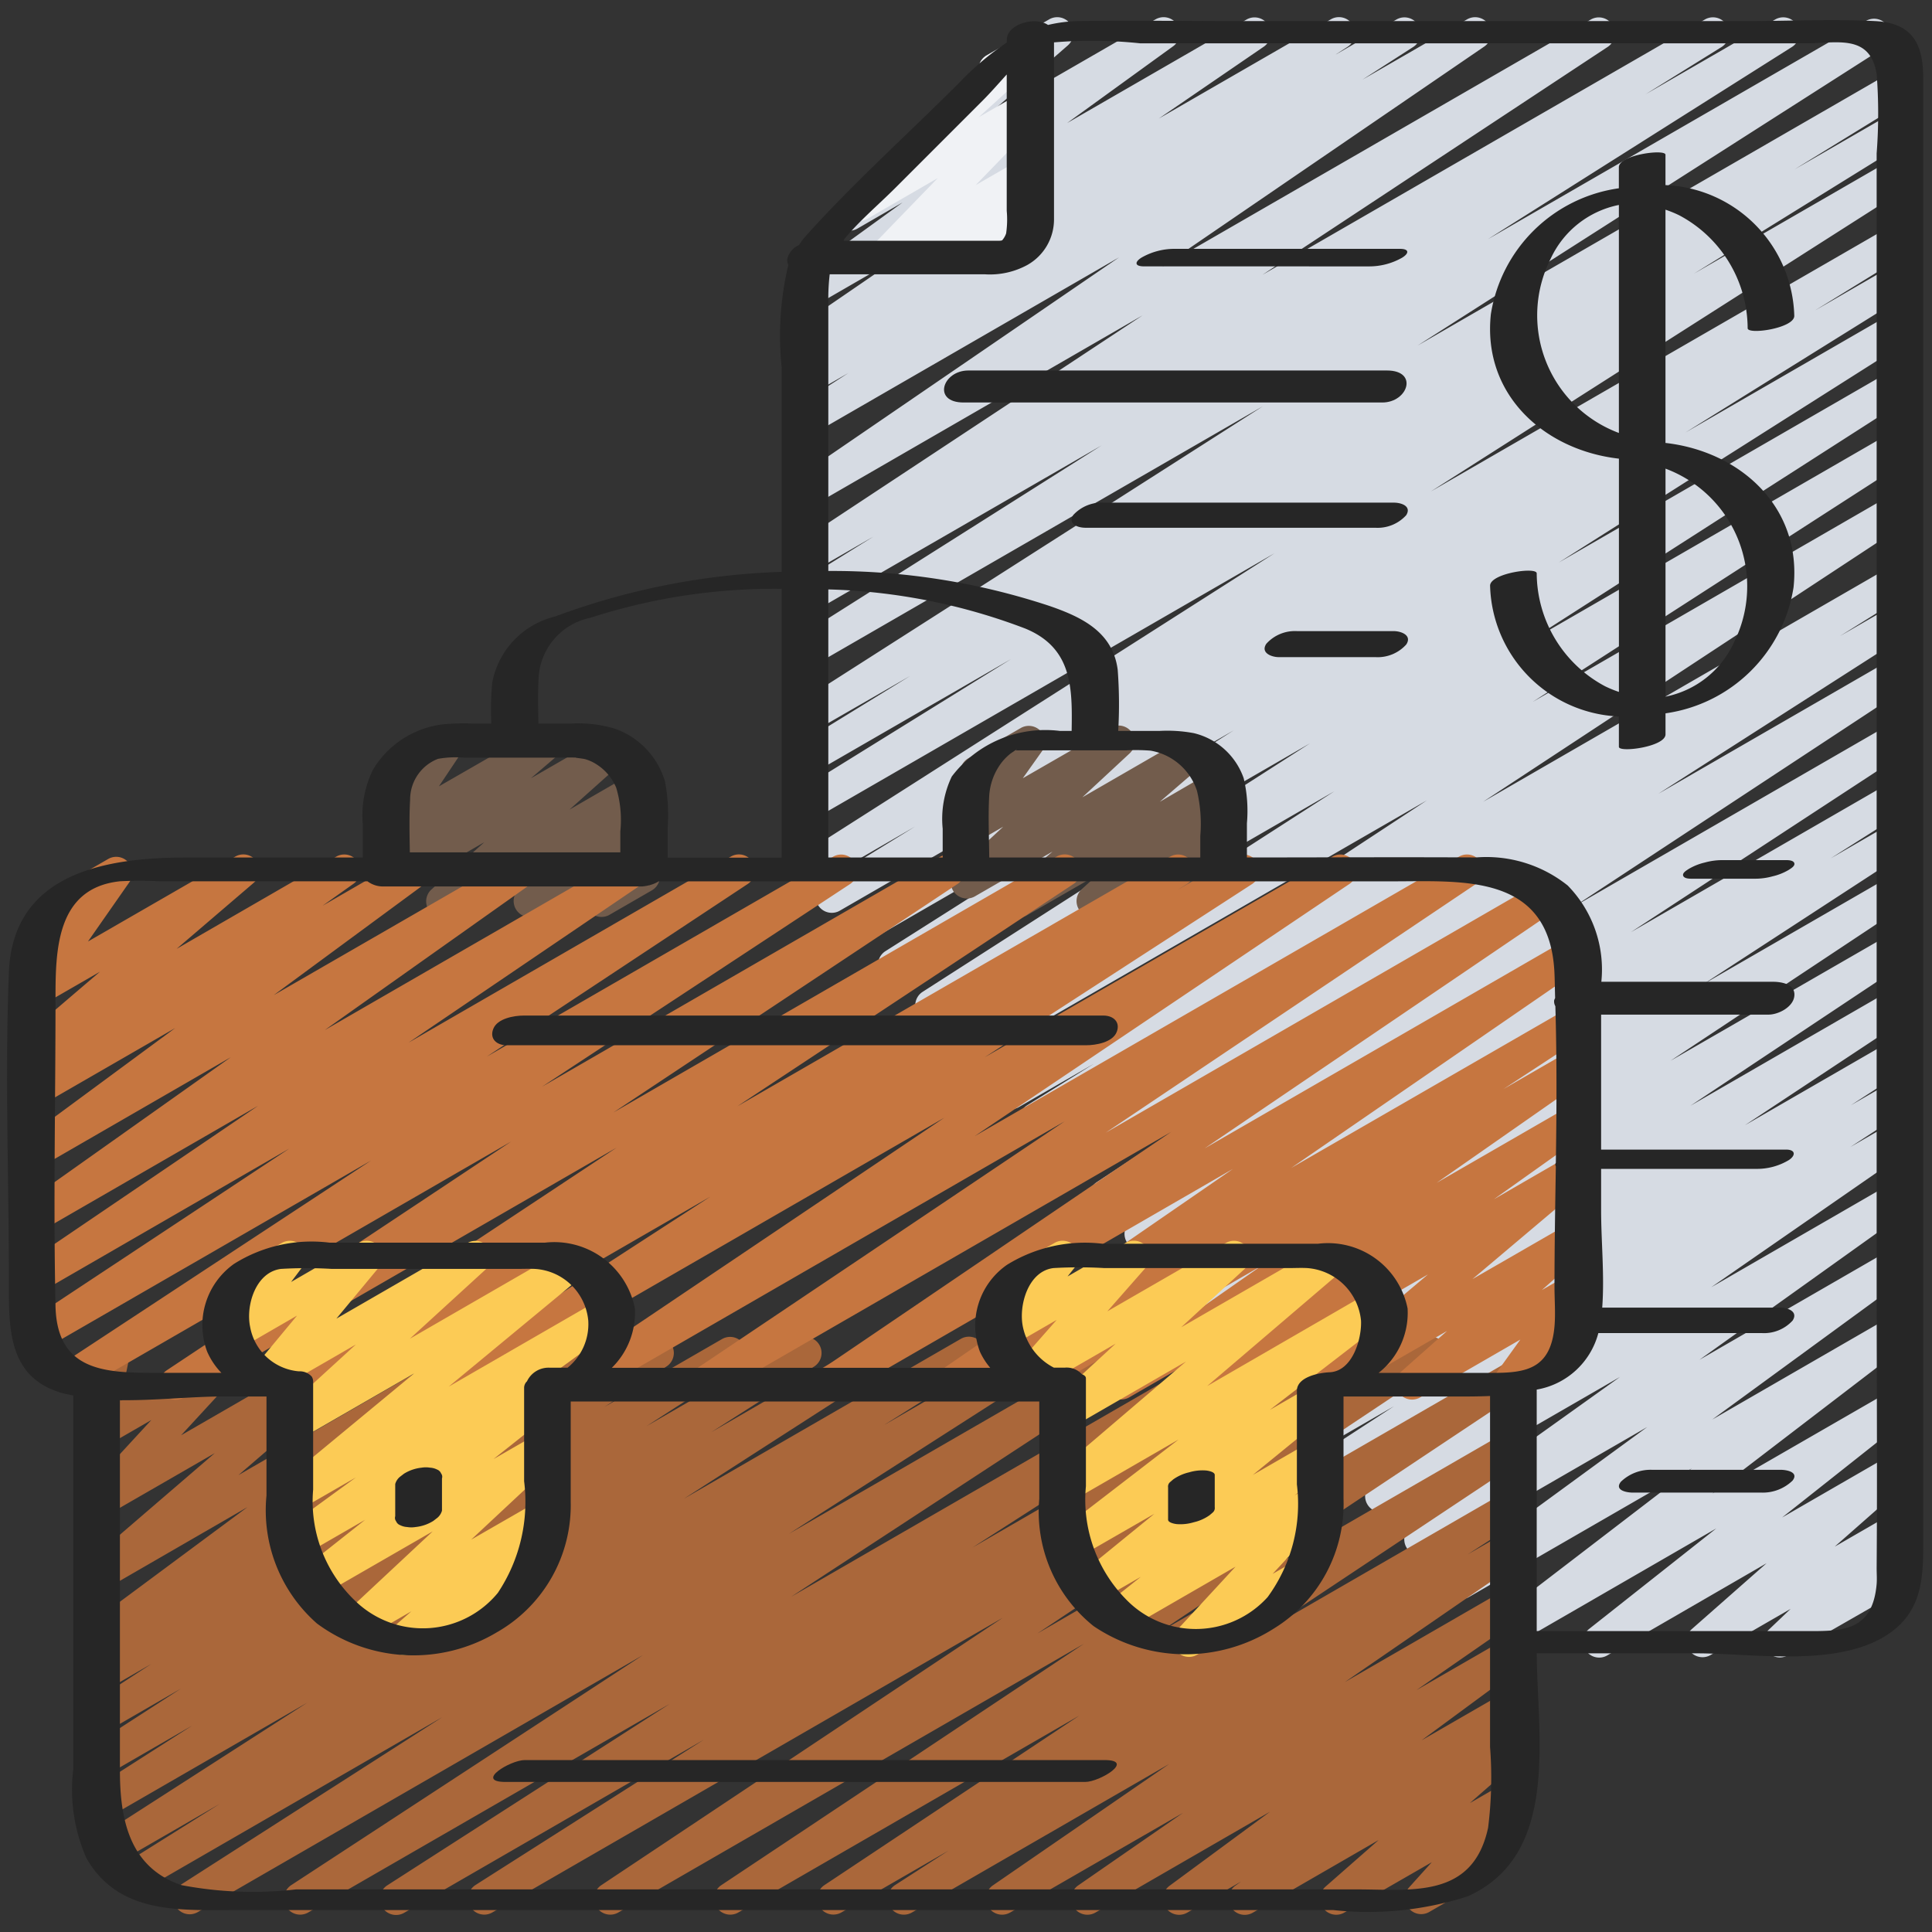
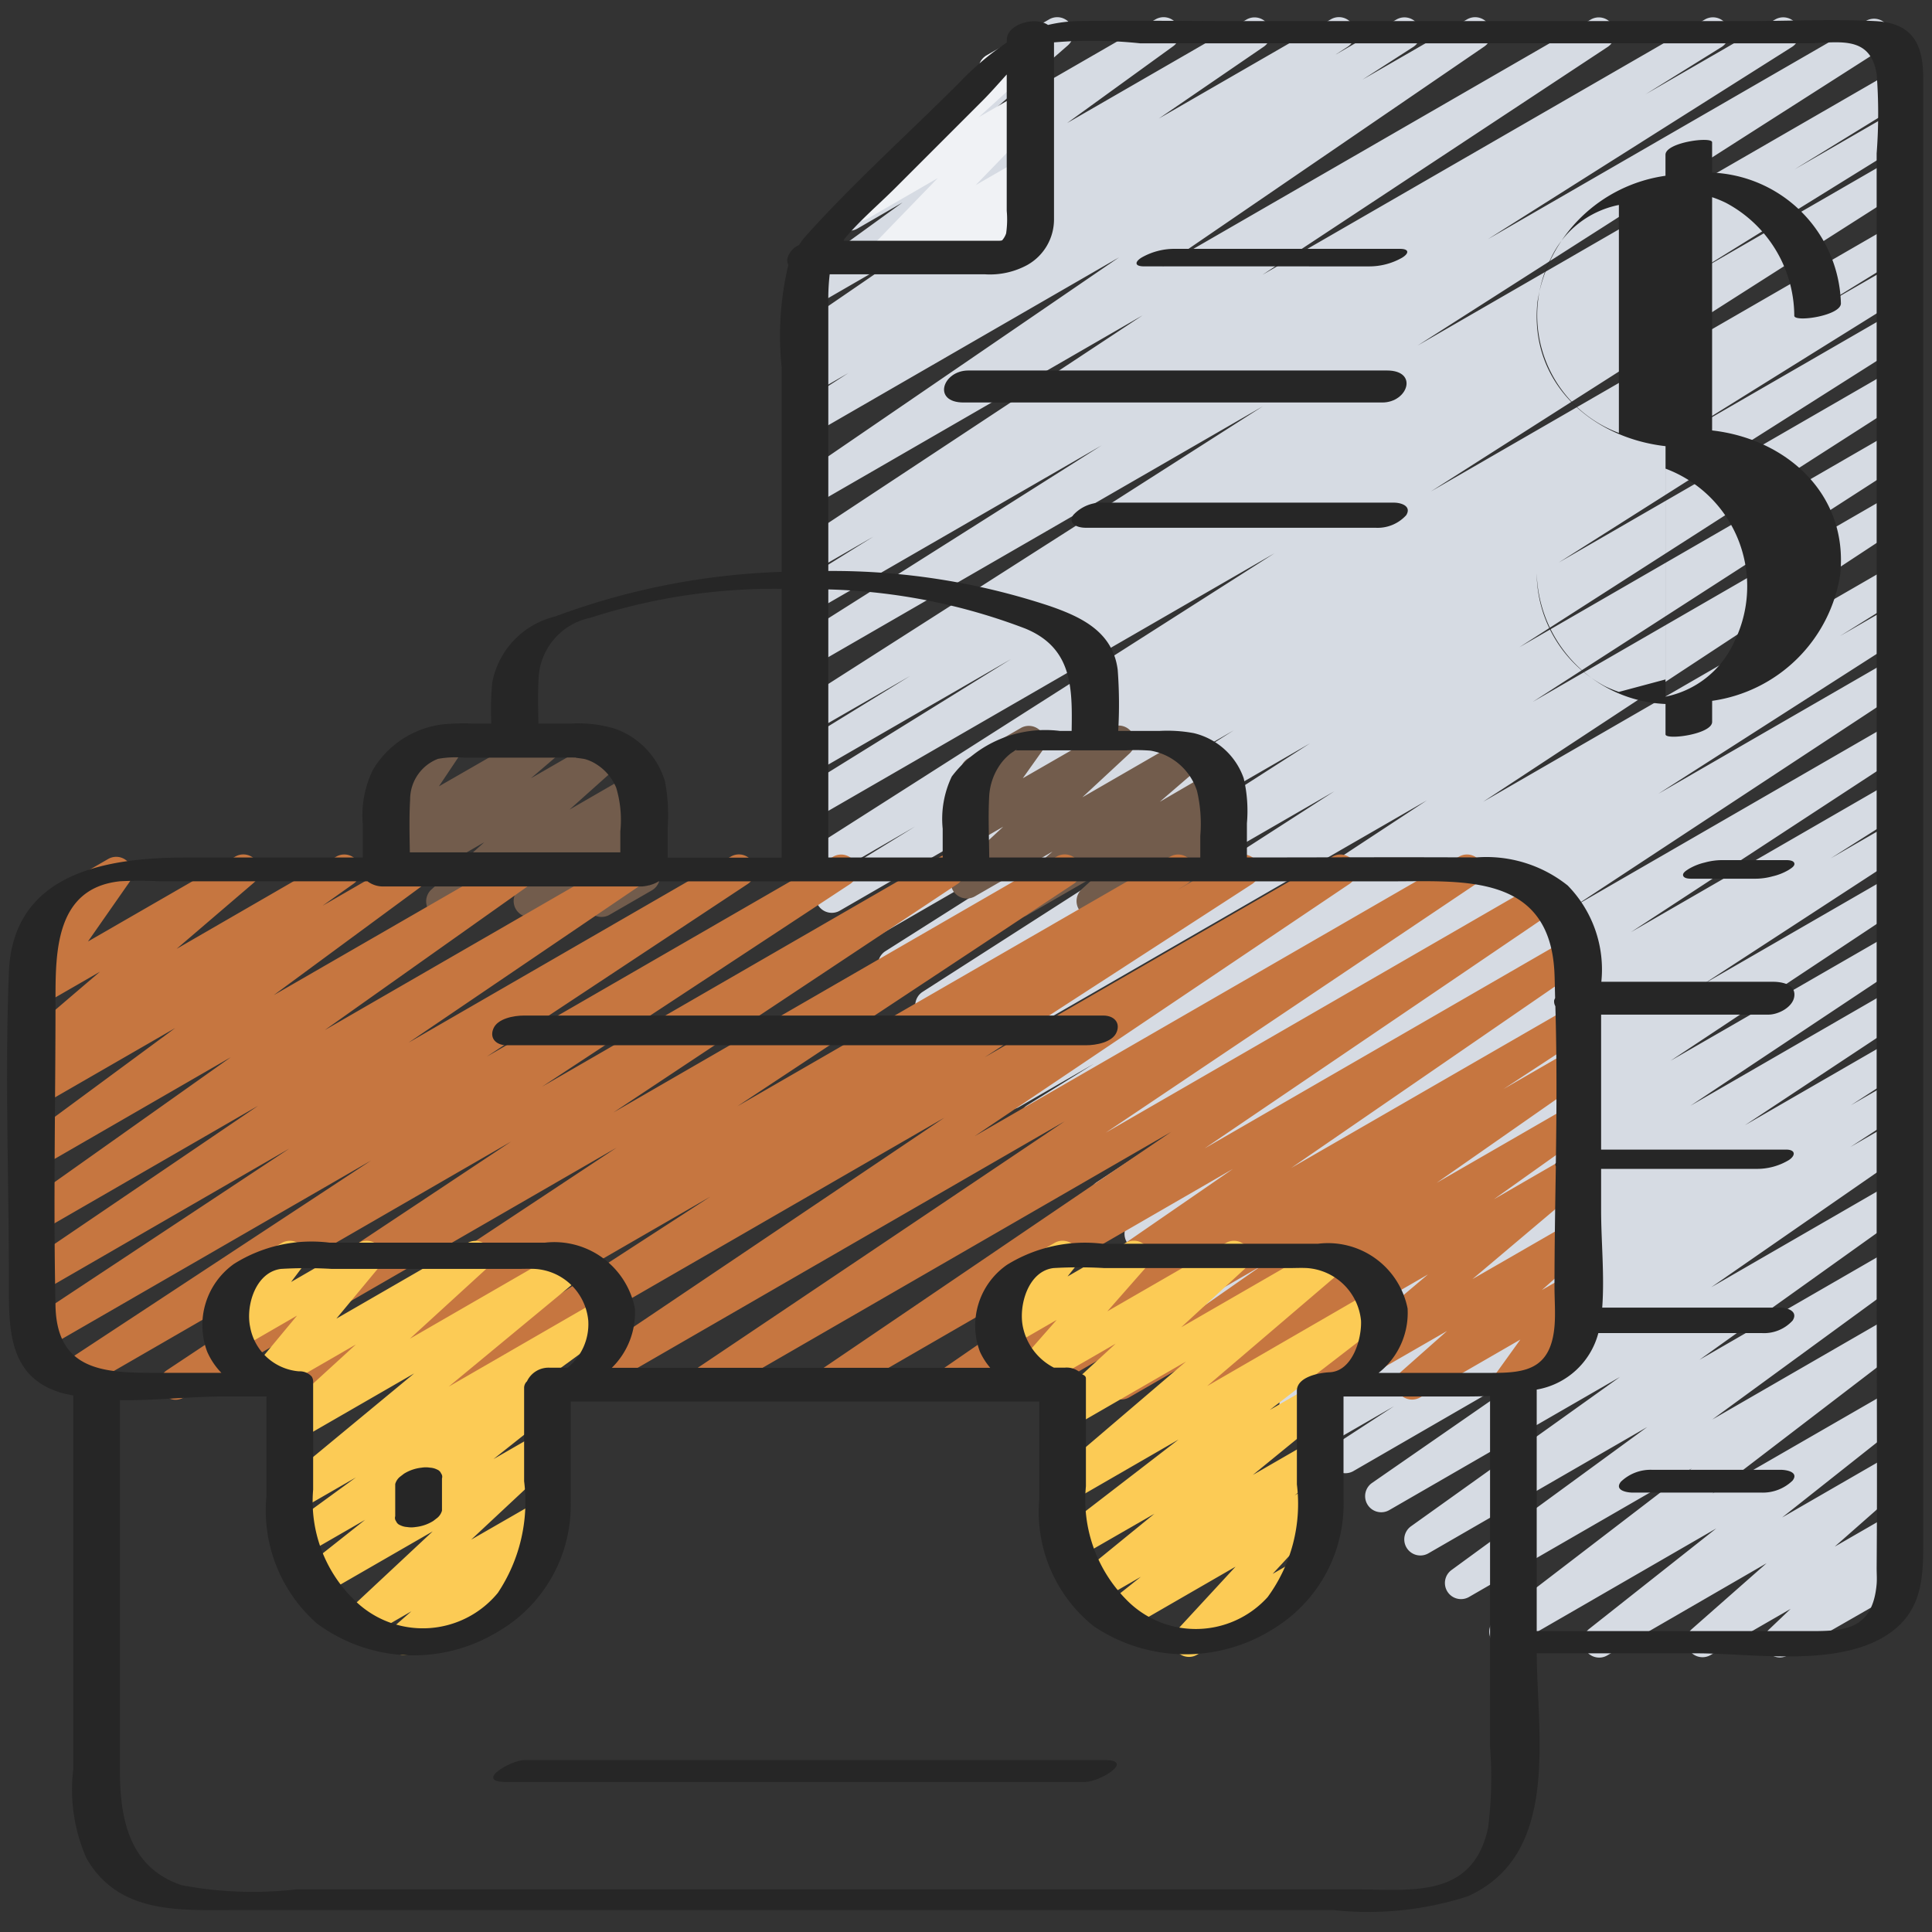
<svg xmlns="http://www.w3.org/2000/svg" viewBox="0 0 60 60">
  <rect x="0" y="0" width="60" height="60" fill="#333333" stroke="none" />
  <path d="m49.665 51.478a.5.5 0 0 1 -.311-.892l3.946-3.119-6.3 3.639a.5.5 0 0 1 -.554-.83l6.099-4.676-6.931 4a.5.5 0 0 1 -.545-.835l6.089-4.449-6.794 3.922a.5.5 0 0 1 -.541-.84l6.486-4.635-7.17 4.138a.5.5 0 0 1 -.535-.843l6.105-4.231-6.685 3.863a.5.5 0 0 1 -.523-.851l1.789-1.166-2.038 1.176a.5.5 0 0 1 -.523-.849l1.764-1.143-2.008 1.159a.5.5 0 0 1 -.526-.85l5.058-3.346-5.479 3.163a.5.5 0 0 1 -.527-.849l6.74-4.492-7.266 4.194a.5.5 0 0 1 -.526-.85l7.364-4.886-7.91 4.566a.5.5 0 0 1 -.523-.851l6.339-4.133-6.792 3.918a.5.5 0 0 1 -.517-.855l2.388-1.514-2.644 1.526a.5.5 0 0 1 -.523-.851l8.6-5.628-9.164 5.29a.5.5 0 0 1 -.524-.85l10.347-6.808-11.017 6.358a.5.5 0 0 1 -.52-.854l7.737-4.959-8.2 4.735a.5.5 0 0 1 -.515-.856l2.091-1.3-2.327 1.343a.5.5 0 0 1 -.525-.851l13.187-8.669-13.993 8.07a.5.5 0 0 1 -.52-.853l11.641-7.5-12.279 7.089a.5.5 0 0 1 -.519-.853l12.046-7.727-12.682 7.317a.5.5 0 0 1 -.518-.854l10.825-6.863-11.367 6.566a.5.5 0 0 1 -.514-.857l6.894-4.292-7.26 4.191a.5.5 0 0 1 -.511-.858l2.865-1.764-3.111 1.8a.5.5 0 0 1 -.519-.855l14.792-9.432-14.3 8.256a.5.5 0 0 1 -.513-.858l6.632-4.112-6.12 3.532a.5.5 0 0 1 -.511-.858l3.5-2.152-2.989 1.72a.5.5 0 0 1 -.519-.854l14.454-9.236-13.936 8.045a.5.5 0 0 1 -.517-.855l9.449-5.977-8.932 5.156a.5.5 0 0 1 -.513-.857l2.356-1.466-1.843 1.063a.5.5 0 0 1 -.525-.849l10.73-7.086-10.205 5.892a.5.5 0 0 1 -.532-.846l10.007-6.848-9.475 5.47a.5.5 0 0 1 -.521-.853l1.588-1.024-1.067.615a.5.5 0 0 1 -.522-.852l.462-.3a.5.5 0 0 1 -.472-.875l3.268-2.24-2.736 1.58a.5.5 0 0 1 -.543-.838l3.294-2.387-1.4.81a.5.5 0 0 1 -.579-.81l4.419-3.857a.226.226 0 0 1 -.016-.026.5.5 0 0 1 .183-.682l1.948-1.123a.5.5 0 0 1 .579.809l-2.584 2.252 5.308-3.061a.5.5 0 0 1 .543.838l-3.29 2.383 5.583-3.221a.5.5 0 0 1 .532.844l-3.265 2.236 5.34-3.08a.5.5 0 0 1 .523.852l-.391.253 1.915-1.105a.5.5 0 0 1 .521.852l-1.589 1.023 3.253-1.875a.5.5 0 0 1 .533.845l-10.007 6.845 13.326-7.69a.5.5 0 0 1 .525.849l-10.733 7.085 13.749-7.934a.5.5 0 0 1 .514.857l-2.364 1.47 4.033-2.327a.5.5 0 0 1 .517.855l-9.449 5.974 11.741-6.779a.5.5 0 0 1 .52.854l-14.442 9.227 14.694-8.482a.5.5 0 0 1 .511.858l-3.5 2.153 2.989-1.724a.5.5 0 0 1 .513.858l-6.628 4.106 6.115-3.53a.5.5 0 0 1 .518.854l-14.8 9.438 14.282-8.243a.5.5 0 0 1 .511.858l-2.864 1.764 2.353-1.359a.5.5 0 0 1 .514.858l-6.891 4.292 6.377-3.682a.5.5 0 0 1 .517.854l-10.827 6.865 10.311-5.952a.5.5 0 0 1 .519.853l-12.054 7.73 11.535-6.66a.5.5 0 0 1 .52.853l-11.635 7.5 11.115-6.417a.5.5 0 0 1 .524.851l-13.185 8.673 12.661-7.31a.5.5 0 0 1 .514.856l-2.09 1.306 1.576-.91a.5.5 0 0 1 .519.853l-7.74 4.957 7.219-4.167a.5.5 0 0 1 .524.851l-10.343 6.807 9.821-5.669a.5.5 0 0 1 .523.85l-8.593 5.624 8.07-4.658a.5.5 0 0 1 .517.855l-2.383 1.511 1.866-1.077a.5.5 0 0 1 .523.852l-6.344 4.133 5.819-3.358a.5.5 0 0 1 .526.85l-7.365 4.887 6.841-3.943a.5.5 0 0 1 .527.849l-6.748 4.49 6.218-3.589a.5.5 0 0 1 .675.17.5.5 0 0 1 -.149.68l-5.054 3.345 4.531-2.615a.5.5 0 0 1 .522.853l-1.762 1.141 1.24-.715a.5.5 0 0 1 .523.852l-1.78 1.161 1.257-.726a.5.5 0 0 1 .535.844l-6.112 4.236 5.577-3.22a.5.5 0 0 1 .541.84l-6.484 4.634 5.943-3.43a.5.5 0 0 1 .545.836l-6.089 4.448 5.544-3.2a.5.5 0 0 1 .553.83l-6.1 4.67 5.551-3.2a.5.5 0 0 1 .56.824l-3.94 3.119 3.38-1.951a.5.5 0 0 1 .58.807l-2.326 2.049 1.746-1.007a.5.5 0 0 1 .6.793l-.67.641.075-.043a.5.5 0 0 1 .5.865l-3.693 2.119a.5.5 0 0 1 -.6-.794l.672-.641-2.491 1.437a.5.5 0 0 1 -.58-.807l2.324-2.047-4.947 2.862a.493.493 0 0 1 -.25.068z" fill="#d6dbe3" />
  <path d="m13.735 28.493a.5.5 0 0 1 -.333-.873l1.64-1.465-2.763 1.595a.5.5 0 0 1 -.575-.812l.887-.758-.312.179a.5.5 0 0 1 -.614-.09.5.5 0 0 1 -.052-.62l.782-1.171a.508.508 0 0 1 -.5-.246.5.5 0 0 1 .183-.683l1.622-.939a.5.5 0 0 1 .666.711l-.735 1.1 3.169-1.821a.5.5 0 0 1 .575.812l-.888.759 2.257-1.3a.5.5 0 0 1 .583.806l-1.641 1.466 1.894-1.093a.5.5 0 0 1 .61.779l-.919.954.46-.265a.5.5 0 0 1 .671.7l-.326.507a.5.5 0 0 1 .168.926l-1.317.76a.5.5 0 0 1 -.671-.7l.19-.3-1.746 1.005a.5.5 0 0 1 -.61-.779l.921-.956-3.024 1.745a.491.491 0 0 1 -.252.067z" fill="#725c4c" />
  <path d="m31.655 28.494a.5.5 0 0 1 -.326-.879l1.357-1.168-2.407 1.389a.5.5 0 0 1 -.59-.8l1.466-1.361-.876.505a.5.5 0 0 1 -.657-.723l.693-.976a.5.5 0 0 1 -.242-.933l1.627-.938a.5.5 0 0 1 .657.724l-.593.835 2.725-1.569a.5.5 0 0 1 .59.8l-1.466 1.361 3.187-1.841a.5.5 0 0 1 .576.811l-1.357 1.169 1.548-.9a.5.5 0 0 1 .588.8l-.5.456.071-.04a.5.5 0 0 1 .614.09.5.5 0 0 1 .053.619l-.431.649a.494.494 0 0 1 .461.249.5.5 0 0 1 -.183.683l-1.554.9a.5.5 0 0 1 -.666-.709l.363-.548-2.2 1.267a.5.5 0 0 1 -.653-.137.5.5 0 0 1 .066-.665l.5-.457-2.2 1.268a.491.491 0 0 1 -.241.069z" fill="#725c4c" />
-   <path d="m12.3 59.471a.5.5 0 0 1 -.271-.921l8.771-5.635-11.24 6.485a.5.5 0 0 1 -.524-.85l10.933-7.15-13.826 7.981a.5.5 0 0 1 -.52-.854l8.115-5.2-9.322 5.386a.5.5 0 0 1 -.516-.857l2.925-1.835-3.145 1.816a.5.5 0 0 1 -.521-.854l6.385-4.106-6.253 3.61a.5.5 0 0 1 -.52-.853l3.2-2.046-2.691 1.555a.5.5 0 0 1 -.521-.853l2.859-1.848-2.338 1.35a.5.5 0 0 1 -.523-.852l1.943-1.265-1.419.818a.5.5 0 0 1 -.523-.85l.445-.292a.5.5 0 0 1 -.47-.872l4.952-3.674-4.4 2.542a.5.5 0 0 1 -.576-.812l3.961-3.407-3.39 1.954a.5.5 0 0 1 -.617-.771l2.037-2.211-1.419.819a.5.5 0 0 1 -.74-.532l.325-1.6a.491.491 0 0 1 -.267-.222.5.5 0 0 1 .182-.682l.5-.289a.5.5 0 0 1 .741.532l-.281 1.374 3.3-1.905a.5.5 0 0 1 .617.771l-2.034 2.208 5.166-2.982a.5.5 0 0 1 .576.811l-3.961 3.408 7.312-4.222a.5.5 0 0 1 .548.834l-4.954 3.677 7.817-4.513a.5.5 0 0 1 .523.851l-.349.229 1.873-1.081a.5.5 0 0 1 .523.852l-1.928 1.256 3.656-2.11a.5.5 0 0 1 .521.853l-2.867 1.852 4.69-2.707a.5.5 0 0 1 .519.854l-3.2 2.042 5.017-2.9a.5.5 0 0 1 .521.854l-6.387 4.112 8.6-4.965a.5.5 0 0 1 .515.857l-2.914 1.828 4.659-2.687a.5.5 0 0 1 .519.854l-8.114 5.2 10.481-6.051a.5.5 0 0 1 .524.851l-10.94 7.158 13.877-8.011a.5.5 0 0 1 .521.854l-8.768 5.629 11.24-6.49a.5.5 0 0 1 .519.855l-7.1 4.515 9.306-5.372a.5.5 0 0 1 .527.849l-12.474 8.31 14.5-8.372a.5.5 0 0 1 .527.849l-11.267 7.5 10.74-6.2a.5.5 0 0 1 .526.848l-7.927 5.272 7.4-4.273a.5.5 0 0 1 .52.853l-1.661 1.071 1.142-.659a.5.5 0 0 1 .533.845l-5.486 3.777 4.953-2.859a.5.5 0 0 1 .535.844l-3.263 2.264 2.731-1.575a.5.5 0 0 1 .547.835l-3.12 2.3 2.573-1.484a.5.5 0 0 1 .542.838l-.391.281a.5.5 0 0 1 .428.866l-1.653 1.448 1.074-.619a.5.5 0 0 1 .621.768l-.887.98a.5.5 0 0 1 .218.932l-2.287 1.32a.5.5 0 0 1 -.621-.768l.7-.777-2.722 1.567a.5.5 0 0 1 -.579-.808l1.651-1.448-3.908 2.256a.5.5 0 0 1 -.542-.839l.179-.128-1.676.967a.5.5 0 0 1 -.547-.835l3.121-2.3-5.428 3.135a.5.5 0 0 1 -.535-.843l3.261-2.257-5.378 3.1a.5.5 0 0 1 -.533-.844l5.48-3.773-8 4.618a.5.5 0 0 1 -.521-.852l1.669-1.076-3.34 1.927a.5.5 0 0 1 -.526-.848l7.927-5.272-10.6 6.12a.5.5 0 0 1 -.527-.848l11.266-7.5-14.465 8.348a.5.5 0 0 1 -.527-.848l12.475-8.31-15.863 9.158a.5.5 0 0 1 -.518-.854l7.1-4.518-9.3 5.372a.5.5 0 0 1 -.259.071z" fill="#aa673a" />
  <path d="m5.457 43.471a.5.5 0 0 1 -.276-.917l10.69-7.1-13.4 7.738a.5.5 0 0 1 -.525-.85l9.577-6.3-10.123 5.843a.5.5 0 0 1 -.526-.85l8.111-5.365-7.7 4.448a.5.5 0 0 1 -.674-.167.5.5 0 0 1 .143-.68l7.263-4.931-6.737 3.889a.5.5 0 0 1 -.539-.841l6.428-4.556-5.89 3.4a.5.5 0 0 1 -.547-.832l4.709-3.473-4.162 2.4a.5.5 0 0 1 -.539-.841l.967-.686-.428.247a.5.5 0 0 1 -.579-.815l2.405-2.055-1.83 1.055a.5.5 0 0 1 -.659-.719l1.292-1.846a.5.5 0 0 1 -.482-.875l1.934-1.116a.5.5 0 0 1 .659.72l-1.287 1.843 4.578-2.639a.5.5 0 0 1 .575.812l-2.4 2.055 4.963-2.867a.5.5 0 0 1 .539.84l-.967.687 2.646-1.527a.5.5 0 0 1 .547.835l-4.713 3.471 7.468-4.306a.5.5 0 0 1 .539.84l-6.421 4.55 9.341-5.39a.5.5 0 0 1 .531.846l-7.27 4.934 10.012-5.78a.5.5 0 0 1 .527.849l-8.114 5.368 10.77-6.217a.5.5 0 0 1 .524.85l-9.576 6.3 12.385-7.15a.5.5 0 0 1 .526.849l-10.692 7.1 13.768-7.949a.5.5 0 0 1 .527.849l-10.445 6.907 13.446-7.756a.5.5 0 0 1 .514.857l-.279.173 1.786-1.03a.5.5 0 0 1 .522.852l-8.309 5.383 10.806-6.235a.5.5 0 0 1 .529.847l-11.647 7.838 15.049-8.685a.5.5 0 0 1 .529.847l-11.507 7.73 13.437-7.758a.5.5 0 0 1 .532.847l-10.9 7.4 11.235-6.485a.5.5 0 0 1 .534.845l-9.077 6.245 8.62-4.971a.5.5 0 0 1 .524.85l-2.554 1.673 2.031-1.172a.5.5 0 0 1 .536.843l-4.642 3.241 4.106-2.369a.5.5 0 0 1 .54.84l-2.868 2.039 2.328-1.345a.5.5 0 0 1 .572.815l-3.565 3.009 2.993-1.724a.5.5 0 0 1 .582.807l-1.42 1.258.838-.484a.5.5 0 0 1 .656.725l-.789 1.1a.506.506 0 0 1 .579.229.5.5 0 0 1 -.183.683l-1.884 1.082a.5.5 0 0 1 -.657-.724l.772-1.074-3.115 1.798a.5.5 0 0 1 -.582-.806l1.421-1.259-3.583 2.065a.5.5 0 0 1 -.572-.814l3.564-3.008-6.62 3.822a.5.5 0 0 1 -.541-.839l2.875-2.043-5 2.882a.5.5 0 0 1 -.536-.842l4.636-3.239-7.062 4.081a.5.5 0 0 1 -.525-.85l2.548-1.673-4.373 2.523a.5.5 0 0 1 -.534-.844l9.076-6.256-12.292 7.1a.5.5 0 0 1 -.531-.846l10.9-7.4-14.283 8.246a.5.5 0 0 1 -.528-.847l11.505-7.729-14.855 8.576a.5.5 0 0 1 -.529-.847l11.65-7.843-15.054 8.69a.5.5 0 0 1 -.521-.852l8.308-5.386-10.805 6.238a.5.5 0 0 1 -.515-.857l.279-.173-1.786 1.03a.5.5 0 0 1 -.526-.849l10.438-6.909-13.44 7.758a.5.5 0 0 1 -.25.071z" fill="#c67640" />
  <path d="m12.552 51.4a.5.5 0 0 1 -.329-.876l.552-.483-1.431.826a.5.5 0 0 1 -.592-.8l2.685-2.508-3.5 2.017a.5.5 0 0 1 -.56-.824l1.961-1.552-1.917 1.105a.5.5 0 0 1 -.545-.837l2.176-1.585-1.775 1.023a.5.5 0 0 1 -.568-.818l4.153-3.435-3.6 2.076a.5.5 0 0 1 -.588-.8l2.378-2.175-2.52 1.455a.5.5 0 0 1 -.635-.752l1.328-1.6-1.817 1.05a.5.5 0 0 1 -.649-.733l.528-.7a.5.5 0 0 1 -.179-.928l1.645-.946a.5.5 0 0 1 .649.733l-.362.48 2.1-1.214a.5.5 0 0 1 .634.752l-1.327 1.6 4.072-2.35a.5.5 0 0 1 .588.8l-2.377 2.174 4.789-2.764a.5.5 0 0 1 .569.818l-4.154 3.435 4.749-2.742a.5.5 0 0 1 .545.837l-2.36 1.721a.492.492 0 0 1 .515.208.5.5 0 0 1 -.1.673l-1.958 1.553 1.4-.806a.5.5 0 0 1 .592.8l-2.685 2.508 2.086-1.2a.5.5 0 0 1 .579.81l-.728.635a.51.51 0 0 1 .482.248.5.5 0 0 1 -.183.682l-4.068 2.339a.491.491 0 0 1 -.248.07z" fill="#fccb55" />
  <path d="m36.924 51.457a.5.5 0 0 1 -.367-.839l1.813-1.963-3.449 1.991a.5.5 0 0 1 -.562-.824l1.071-.853-1.388.8a.5.5 0 0 1 -.566-.821l2.376-1.938-2.415 1.39a.5.5 0 0 1 -.556-.829l3.719-2.864-3.328 1.921a.5.5 0 0 1 -.575-.813l4.138-3.533-3.575 2.064a.5.5 0 0 1 -.589-.8l1.976-1.817-2.407 1.389a.5.5 0 0 1 -.625-.763l1.2-1.364-1.436.829a.5.5 0 0 1 -.642-.743l.487-.614a.488.488 0 0 1 -.3-.233.5.5 0 0 1 .182-.682l1.645-.949a.5.5 0 0 1 .642.743l-.239.3 1.81-1.045a.5.5 0 0 1 .625.763l-1.2 1.365 3.684-2.125a.5.5 0 0 1 .589.8l-1.978 1.819 4.367-2.519a.5.5 0 0 1 .575.813l-4.137 3.533 5.111-2.956a.5.5 0 0 1 .665.154.5.5 0 0 1 -.11.675l-3.719 2.867 1.283-.741a.5.5 0 0 1 .566.82l-2.378 1.941 1.813-1.046a.5.5 0 0 1 .561.823l-1.072.855.511-.294a.5.5 0 0 1 .617.771l-1.814 1.963.638-.367a.5.5 0 1 1 .5.865l-3.487 2.014a.489.489 0 0 1 -.25.067z" fill="#fccb55" />
  <path d="m27.457 8.47a.5.5 0 0 1 -.359-.848l2.026-2.092-2.195 1.27a.5.5 0 0 1 -.587-.8l4.07-3.722a.5.5 0 0 1 .234-.559l1.074-.62a.5.5 0 0 1 .587.8l-1.907 1.738 1.318-.761a.5.5 0 0 1 .609.78l-2.027 2.094 1.418-.818a.5.5 0 0 1 .611.778l-.31.324a.5.5 0 0 1 .2.93l-2.49 1.436a.5.5 0 0 1 -.611-.778l.077-.08-1.488.858a.49.49 0 0 1 -.25.07z" fill="#f0f2f5" />
  <g fill="#262626">
    <path d="m1.915 43.258c.116.033.239.055.361.08v11.6a5.285 5.285 0 0 0 .409 2.771c1 1.739 2.876 1.61 4.587 1.61h34.138a10.075 10.075 0 0 0 4.171-.427c2.873-1.289 2.157-4.967 2.144-7.546h4.975c1.753 0 4.358.446 5.918-.581 1.093-.72 1.111-1.782 1.111-2.921v-45.362c0-1.027-.254-1.766-1.5-1.827-1.34-.066-2.7 0-4.041 0h-15.748c-1.644 0-3.291-.026-4.936 0a4.407 4.407 0 0 0 -.957.12c-.391-.272-1.28-.034-1.28.463v.081a9.051 9.051 0 0 0 -1.494 1.267c-1.589 1.589-3.292 3.114-4.791 4.791a2.444 2.444 0 0 0 -.168.233.634.634 0 0 0 -.367.448.339.339 0 0 0 .035.17 9.49 9.49 0 0 0 -.206 3.184v6.348a22.19 22.19 0 0 0 -7.041 1.388 2.61 2.61 0 0 0 -1.946 2.038 8.581 8.581 0 0 0 -.03 1.285h-.584a6.784 6.784 0 0 0 -.935.026 2.941 2.941 0 0 0 -2.159 1.411 3.213 3.213 0 0 0 -.315 1.69v1.033h-5.483c-2.452 0-5.385.456-5.507 3.563-.127 3.187 0 6.4 0 9.593-0 1.413-.053 2.981 1.639 3.471zm44.3 13.5c-.472 2.218-2.391 1.919-4.065 1.919h-32.958a11.815 11.815 0 0 1 -3.549-.131c-1.643-.546-1.919-2.084-1.919-3.569v-11.493c1.087.014 2.224-.115 3.2-.115h1.352v3.074a4.679 4.679 0 0 0 1.567 3.976 5.038 5.038 0 0 0 5.581.277 4.54 4.54 0 0 0 2.3-4.051v-3.12h14.552v3.022a4.55 4.55 0 0 0 1.686 3.953 5.1 5.1 0 0 0 5.587.083 4.543 4.543 0 0 0 2.175-4.044v-3.17h3.851c.225 0 .461-.005.7-.015v10.9a12.425 12.425 0 0 1 -.061 2.509zm-28.588-14.283h-.561a.74.74 0 0 0 -.7.423.281.281 0 0 0 -.089.192v2.91a5.1 5.1 0 0 1 -.816 3.468 3.014 3.014 0 0 1 -4.391.285 4.269 4.269 0 0 1 -1.345-3.491v-3.352a.281.281 0 0 0 -.045-.161c0-.005-.01-.008-.013-.013a.5.5 0 0 0 -.385-.148 1.682 1.682 0 0 1 -1.514-1.381c-.14-.669.175-1.7.958-1.8a13.416 13.416 0 0 1 1.579 0h5.751c.182 0 .367-.008.549 0a1.771 1.771 0 0 1 1.664 1.605 1.738 1.738 0 0 1 -.642 1.463zm14.14-1.268c-.139-.665.163-1.731.949-1.826a13.636 13.636 0 0 1 1.579 0h5.752c.182 0 .367-.01.549 0a1.813 1.813 0 0 1 1.672 1.636c.023.57-.267 1.57-.978 1.6-.323.014-1.014.144-1.014.575v2.908a4.9 4.9 0 0 1 -.909 3.5 3.009 3.009 0 0 1 -4.41.056 4.411 4.411 0 0 1 -1.233-3.5v-3.35c0-.067-.058-.1-.128-.132a.641.641 0 0 0 -.53-.2h-.336a1.843 1.843 0 0 1 -.963-1.267zm3.639-39.862h20.675c.966 0 1.99-.3 2.2.947a16.177 16.177 0 0 1 0 2.471v34.923c0 3.005.022 6.011 0 9.016 0 .162.013.329 0 .49-.121 1.4-.972 1.463-2.017 1.463h-8.54v-7.5a2.4 2.4 0 0 0 1.914-1.755h5.076a1.2 1.2 0 0 0 .958-.39c.18-.282-.153-.4-.386-.4h-5.528c.075-.994-.034-2.06-.034-3.02v-1.29h4.807a1.912 1.912 0 0 0 1.025-.274c.215-.142.21-.324-.087-.324h-5.745v-4.192h5.2c.307 0 .761-.235.8-.571.046-.374-.393-.449-.662-.449h-5.331a3.728 3.728 0 0 0 -1.045-2.99 4.047 4.047 0 0 0 -2.851-.871c-2.322-.014-4.645 0-6.968 0h-.143v-1.06a4.422 4.422 0 0 0 -.1-1.4 2.177 2.177 0 0 0 -1.547-1.4 4.455 4.455 0 0 0 -1.077-.069h-1.273a14.193 14.193 0 0 0 -.016-1.9c-.152-1.176-1.115-1.635-2.116-1.981a21.474 21.474 0 0 0 -6.871-1.087v-8.343a6.677 6.677 0 0 1 .043-.87h4.824a2.431 2.431 0 0 0 1.31-.288 1.623 1.623 0 0 0 .832-1.431v-5.484a14.207 14.207 0 0 1 2.673.029zm-9.682 16.96a18.548 18.548 0 0 1 6.114 1.214c1.477.606 1.464 1.859 1.443 3.18h-.37a3.646 3.646 0 0 0 -3.353 1.417 3.049 3.049 0 0 0 -.282 1.62v.895h-3.552zm11.552 7.654v.672h-6.554c-.006-.644-.037-1.3 0-1.935a1.9 1.9 0 0 1 .315-.918 1.615 1.615 0 0 1 .353-.38c.034-.025.071-.047.105-.072.179-.135.043-.025.043-.024a1.1 1.1 0 0 0 .148 0h3.294a5.867 5.867 0 0 1 .75.01 1.844 1.844 0 0 1 1.444 1.251 4.451 4.451 0 0 1 .102 1.396zm-9.463-20.131 2.7-2.7c.248-.248.5-.537.752-.815v4.236a2.967 2.967 0 0 1 -.019.7.634.634 0 0 1 -.124.215.326.326 0 0 1 -.073.012h-4.856c.024-.031.034-.062.061-.093.466-.552 1.046-1.042 1.559-1.555zm-11.089 15.293a2.014 2.014 0 0 1 1.608-1.934 18.548 18.548 0 0 1 5.944-.9v8.348h-3.542v-.925a5.514 5.514 0 0 0 -.081-1.436 2.48 2.48 0 0 0 -1.553-1.642 3.879 3.879 0 0 0 -1.354-.161h-1.025c-.006-.45-.021-.902.003-1.35zm-3.987 3.714a1.352 1.352 0 0 1 .864-1.268 3.077 3.077 0 0 1 .8-.038h2.8c.243 0 .488-.009.731 0-.184-.007.164.027.231.045a1.308 1.308 0 0 1 .374.171 1.572 1.572 0 0 1 .6.719 3.5 3.5 0 0 1 .128 1.357v.65h-6.537c-.009-.546-.023-1.094.009-1.636zm-11.013 6.211c0-1.5.007-3.465 2-3.677a12.035 12.035 0 0 1 1.231 0h6.457a.8.8 0 0 0 .522.16h8 .016a1.212 1.212 0 0 0 .2-.034c.017 0 .032-.006.049-.012a1 1 0 0 0 .256-.112h22.8c2.17 0 4.867-.247 5.019 2.825.013.265.013.532.022.8a.36.36 0 0 0 -.03.07.3.3 0 0 0 .037.182c.048 1.616.04 3.239.015 4.863a.106.106 0 0 0 0 .11c-.02 1.249-.042 2.5-.042 3.738 0 .406.035.828 0 1.233-.117 1.332-.9 1.444-1.921 1.444h-3.541a2.375 2.375 0 0 0 .9-2 2.522 2.522 0 0 0 -2.787-2.01h-6.682a4.6 4.6 0 0 0 -2.97.653 2.3 2.3 0 0 0 -.842 2.7 2.153 2.153 0 0 0 .32.5h-11.753a2.4 2.4 0 0 0 .717-1.846 2.552 2.552 0 0 0 -2.795-2.041h-6.686a4.525 4.525 0 0 0 -2.967.658 2.335 2.335 0 0 0 -.836 2.725 2.221 2.221 0 0 0 .442.66h-2.027c-1.559 0-3.079-.035-3.124-2.074-.069-3.171 0-6.347 0-9.515z" />
    <path d="m13.574 45.638a.547.547 0 0 0 -.216-.058.812.812 0 0 0 -.265 0 1.289 1.289 0 0 0 -.548.188l-.13.1a.451.451 0 0 0 -.141.22v1a.171.171 0 0 0 .028.157.216.216 0 0 0 .124.12.547.547 0 0 0 .216.058.812.812 0 0 0 .265 0 1.289 1.289 0 0 0 .548-.188l.13-.1a.451.451 0 0 0 .141-.22v-1a.171.171 0 0 0 -.028-.157.216.216 0 0 0 -.124-.12z" />
-     <path d="m36.54 47.332a1.44 1.44 0 0 0 .534-.057 1.388 1.388 0 0 0 .49-.218l.1-.086a.182.182 0 0 0 .061-.165v-1c0-.1-.214-.132-.264-.138a1.44 1.44 0 0 0 -.534.057 1.388 1.388 0 0 0 -.49.218l-.1.086a.182.182 0 0 0 -.061.165v1c0 .098.214.132.264.138z" />
    <path d="m15.732 32.461h18c.3 0 .824-.088.95-.416.116-.3-.1-.506-.414-.506h-18c-.3 0-.824.088-.95.416-.118.299.1.506.414.506z" />
    <path d="m18.531 54.66h-2.231c-.455 0-1.566.68-.6.68h18c.455 0 1.566-.68.6-.68z" />
-     <path d="m50.276 21.488a3.6 3.6 0 0 1 -.43-.176 4 4 0 0 1 -2.122-3.506c0-.211-1.459 0-1.448.388a4.18 4.18 0 0 0 4 4.057v.943c0 .187 1.448 0 1.448-.388v-.653a4.688 4.688 0 0 0 3.976-3.911c.268-2.508-1.673-4.226-3.977-4.486v-7.244a3.445 3.445 0 0 1 .43.176 3.994 3.994 0 0 1 2.122 3.506c0 .211 1.459 0 1.448-.388a4.18 4.18 0 0 0 -4-4.057v-.943c0-.187-1.448 0-1.448.388v.653a4.688 4.688 0 0 0 -3.975 3.911c-.268 2.508 1.673 4.225 3.977 4.486v7.244zm3.564-1.517a2.974 2.974 0 0 1 -2.116 1.664v-7.081a3.9 3.9 0 0 1 2.116 5.417zm-5.68-11.942a2.974 2.974 0 0 1 2.116-1.664v7.081a3.9 3.9 0 0 1 -2.116-5.417z" />
+     <path d="m50.276 21.488a3.6 3.6 0 0 1 -.43-.176 4 4 0 0 1 -2.122-3.506a4.18 4.18 0 0 0 4 4.057v.943c0 .187 1.448 0 1.448-.388v-.653a4.688 4.688 0 0 0 3.976-3.911c.268-2.508-1.673-4.226-3.977-4.486v-7.244a3.445 3.445 0 0 1 .43.176 3.994 3.994 0 0 1 2.122 3.506c0 .211 1.459 0 1.448-.388a4.18 4.18 0 0 0 -4-4.057v-.943c0-.187-1.448 0-1.448.388v.653a4.688 4.688 0 0 0 -3.975 3.911c-.268 2.508 1.673 4.225 3.977 4.486v7.244zm3.564-1.517a2.974 2.974 0 0 1 -2.116 1.664v-7.081a3.9 3.9 0 0 1 2.116 5.417zm-5.68-11.942a2.974 2.974 0 0 1 2.116-1.664v7.081a3.9 3.9 0 0 1 -2.116-5.417z" />
    <path d="m41.657 8.273h.867a2.057 2.057 0 0 0 1.025-.273c.218-.136.216-.272-.073-.272h-7a2.057 2.057 0 0 0 -1.025.272c-.218.136-.216.272.073.272z" />
    <path d="m42.927 12.5c.8 0 1.133-.994.146-.994h-13c-.8 0-1.133.994-.146.994z" />
    <path d="m43.287 15.61h-9a1.2 1.2 0 0 0 -.958.387c-.173.282.147.393.384.393h9a1.2 1.2 0 0 0 .958-.39c.173-.279-.147-.39-.384-.39z" />
    <path d="m53.72 26.712h-.248a2.011 2.011 0 0 0 -.529.075 1.748 1.748 0 0 0 -.5.2c-.06.041-.2.117-.171.208s.191.094.252.094h2a2.011 2.011 0 0 0 .529-.075 1.748 1.748 0 0 0 .5-.2c.06-.041.2-.117.171-.208s-.191-.094-.252-.094z" />
-     <path d="m43.284 19.6h-3a1.194 1.194 0 0 0 -.957.393c-.188.281.16.415.389.415h3a1.194 1.194 0 0 0 .957-.393c.188-.286-.16-.415-.389-.415z" />
    <path d="m55.3 45.646h-4a1.328 1.328 0 0 0 -.963.372c-.209.266.183.336.369.336h4a1.328 1.328 0 0 0 .963-.372c.206-.266-.186-.336-.369-.336z" />
  </g>
</svg>